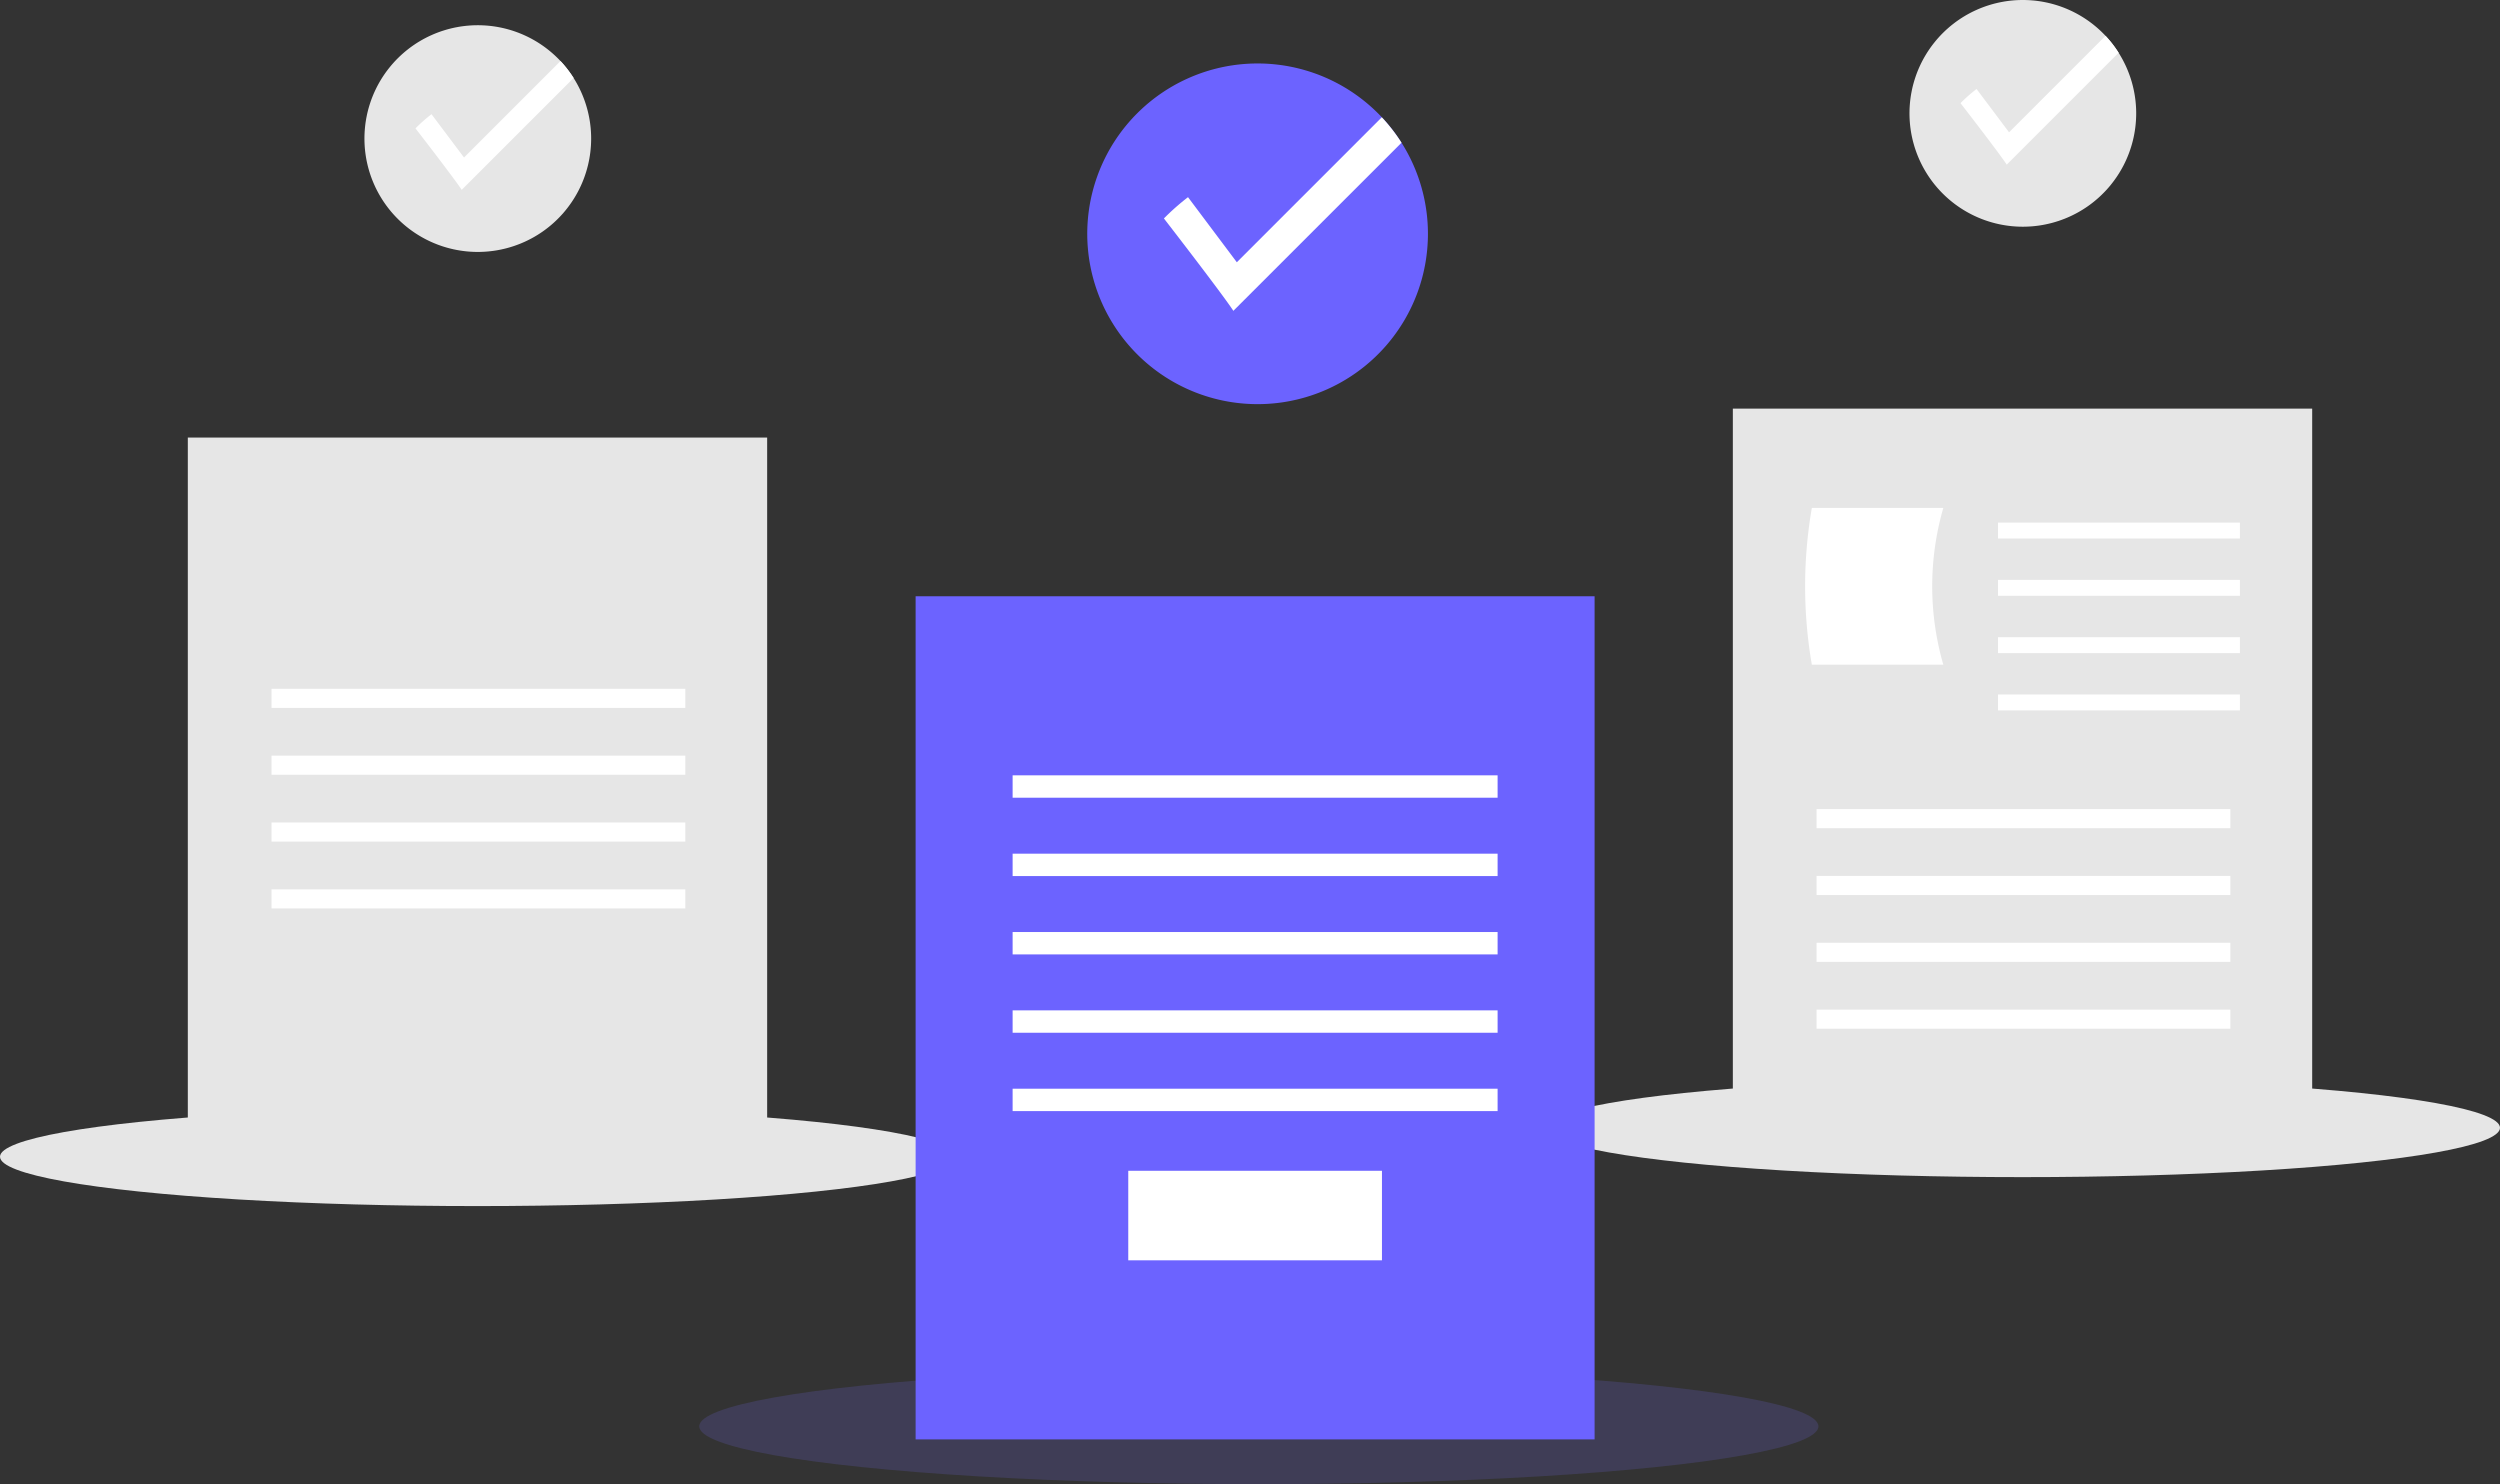
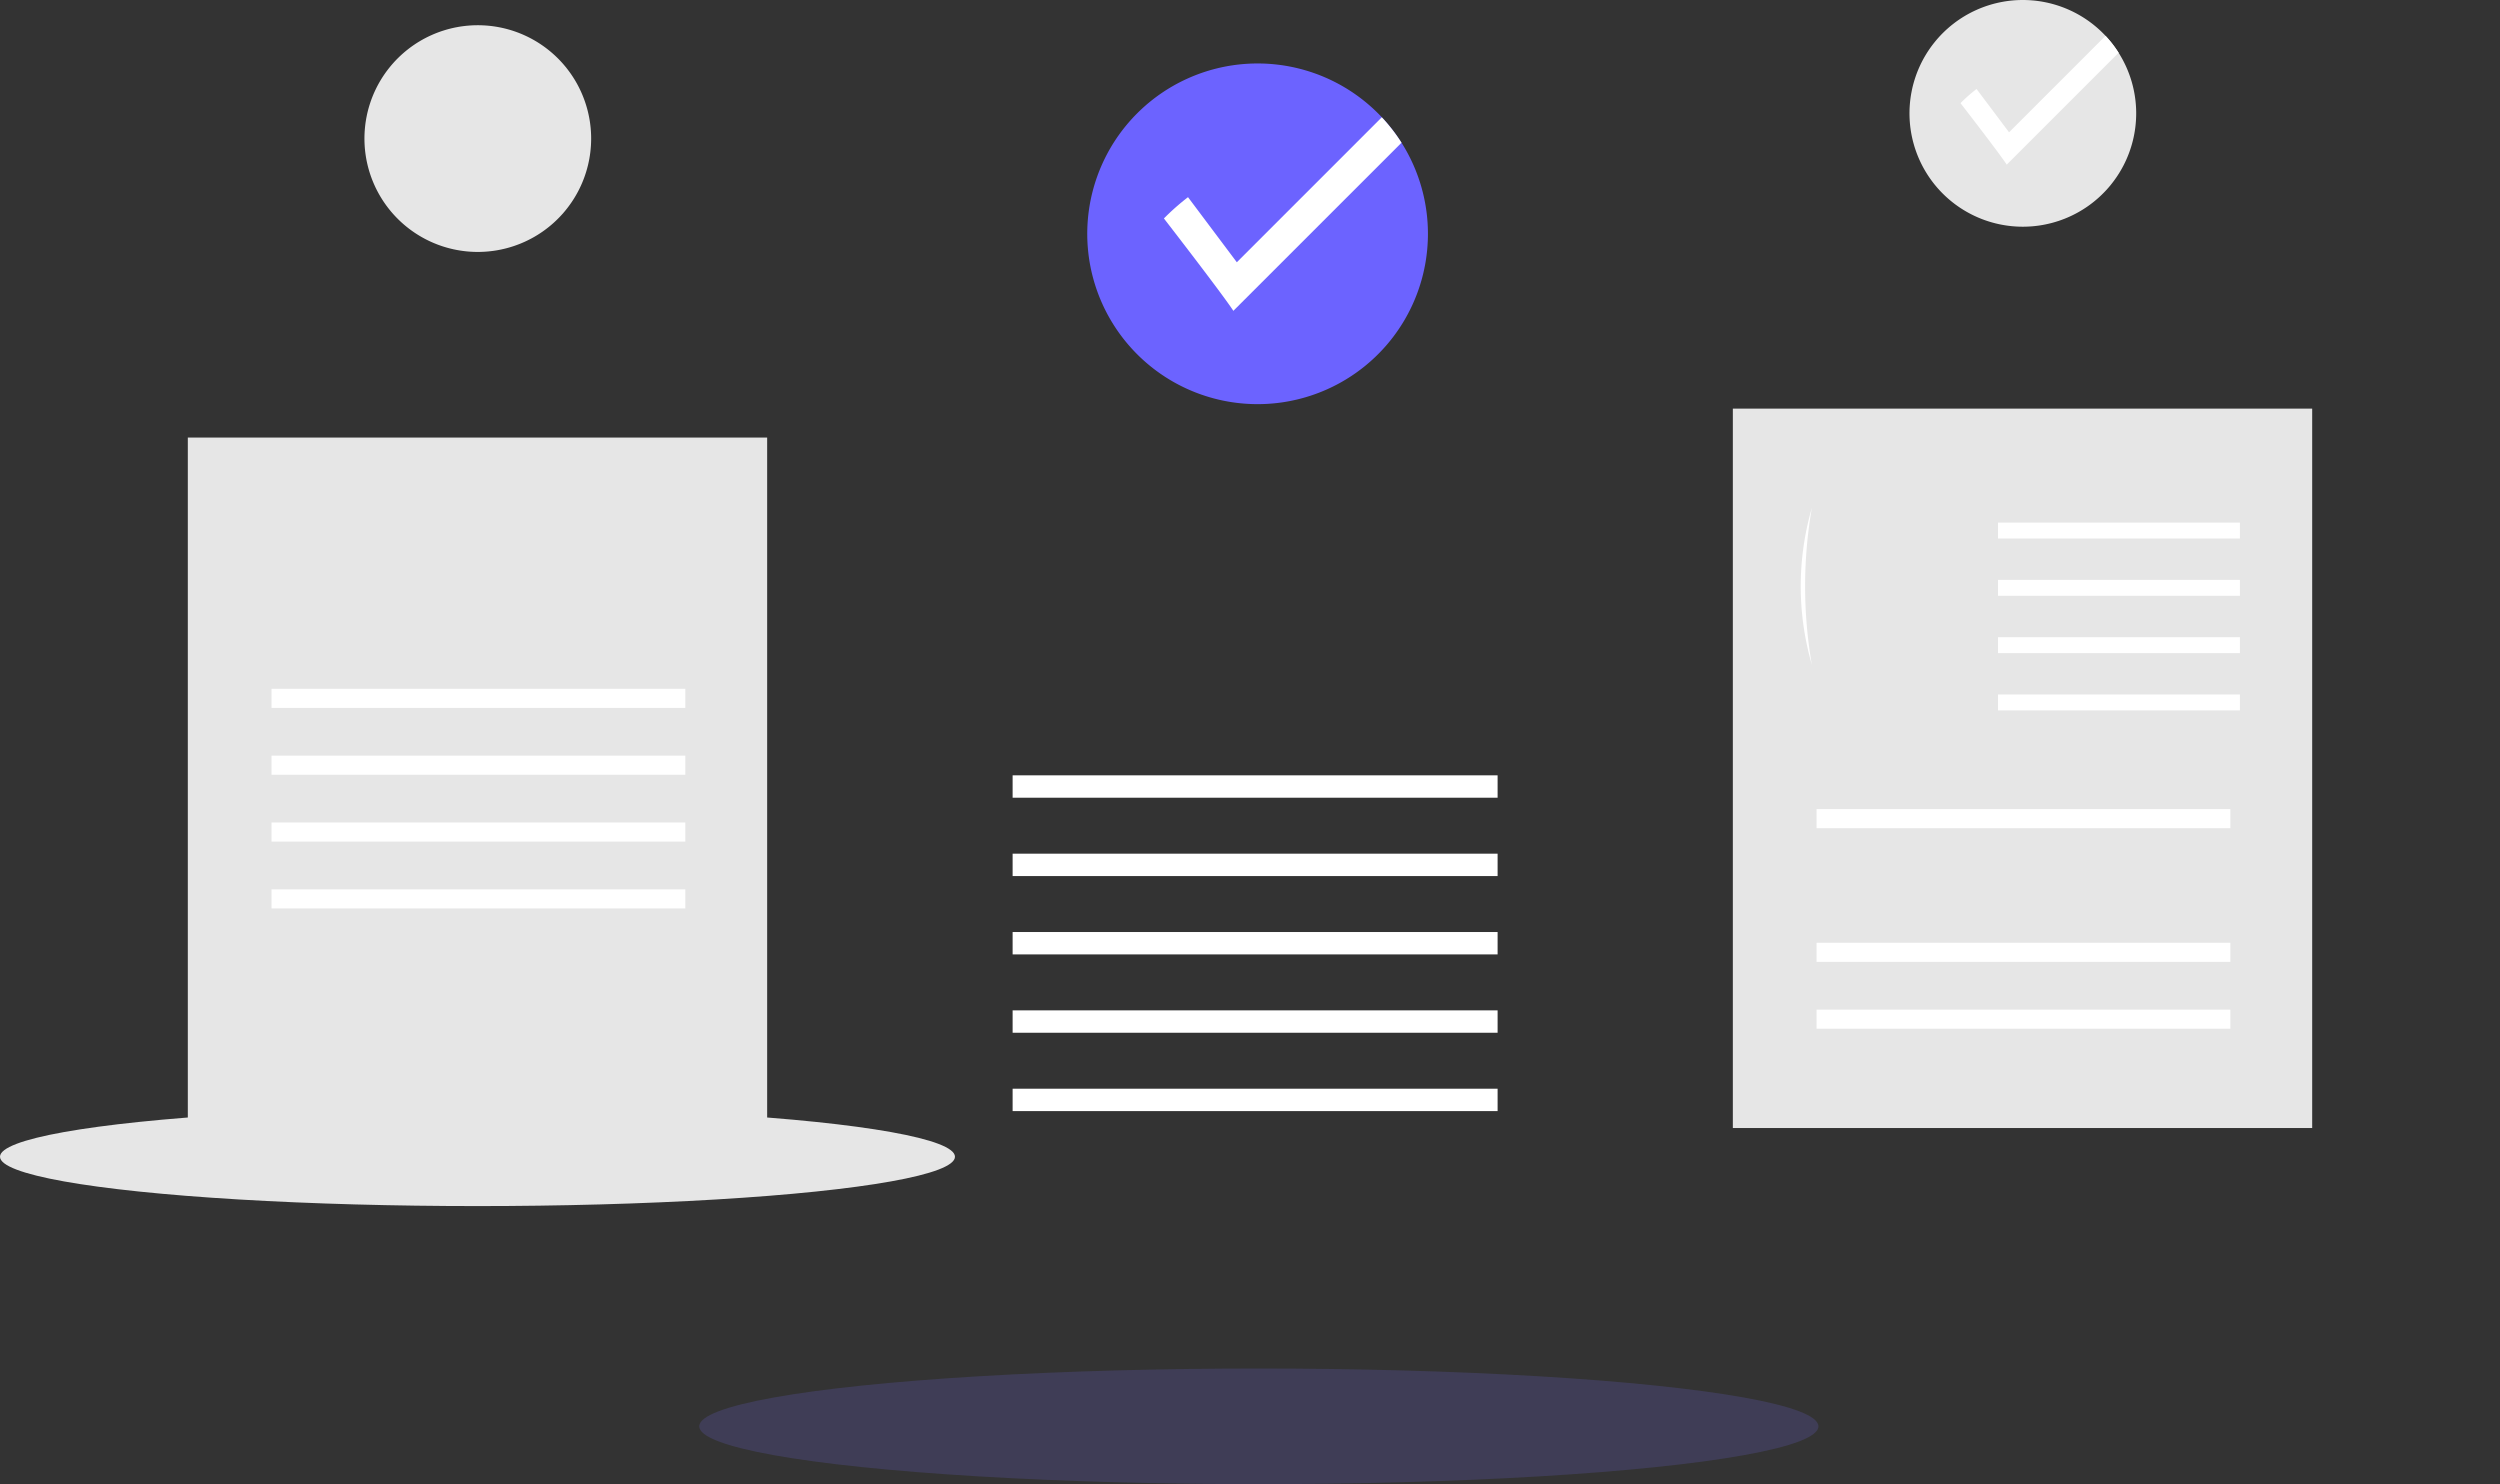
<svg xmlns="http://www.w3.org/2000/svg" width="466" height="276.647" viewBox="0 0 466 276.647">
  <rect x="0" y="0" width="466" height="276.647" fill="#333333" stroke="none" />
  <g id="undraw_reviewed_docs_neeb" transform="translate(0 -204.538)">
    <ellipse id="Ellipse_159" data-name="Ellipse 159" cx="89.003" cy="9.197" rx="89.003" ry="9.197" transform="translate(0 410.957)" fill="#e6e6e6" />
    <rect id="Rectangle_731" data-name="Rectangle 731" width="107.99" height="134.097" transform="translate(35.008 286.1)" fill="#e6e6e6" />
    <rect id="Rectangle_732" data-name="Rectangle 732" width="77.135" height="3.56" transform="translate(50.611 332.931)" fill="#fff" />
    <rect id="Rectangle_733" data-name="Rectangle 733" width="77.135" height="3.56" transform="translate(50.611 345.392)" fill="#fff" />
    <rect id="Rectangle_734" data-name="Rectangle 734" width="77.135" height="3.56" transform="translate(50.611 357.852)" fill="#fff" />
    <rect id="Rectangle_735" data-name="Rectangle 735" width="77.135" height="3.56" transform="translate(50.611 370.312)" fill="#fff" />
    <path id="Path_11014" data-name="Path 11014" d="M300.036,413.526a21.129,21.129,0,1,1-3.275-11.319,21.129,21.129,0,0,1,3.275,11.319Z" transform="translate(-189.845 -183.136)" fill="#e6e6e6" />
-     <path id="Path_11015" data-name="Path 11015" d="M298.633,403.521l-20.857,20.853c-1.311-2.03-8.614-11.461-8.614-11.461a29.556,29.556,0,0,1,2.99-2.639l6.056,8.075,17.983-17.983A21.1,21.1,0,0,1,298.633,403.521Z" transform="translate(-191.716 -184.449)" fill="#fff" />
-     <ellipse id="Ellipse_160" data-name="Ellipse 160" cx="89.003" cy="9.197" rx="89.003" ry="9.197" transform="translate(287.995 405.561)" fill="#e6e6e6" />
    <rect id="Rectangle_736" data-name="Rectangle 736" width="107.99" height="134.097" transform="translate(323.002 280.704)" fill="#e6e6e6" />
    <rect id="Rectangle_737" data-name="Rectangle 737" width="77.135" height="3.56" transform="translate(338.605 355.351)" fill="#fff" />
-     <rect id="Rectangle_738" data-name="Rectangle 738" width="77.135" height="3.56" transform="translate(338.605 367.812)" fill="#fff" />
    <rect id="Rectangle_739" data-name="Rectangle 739" width="77.135" height="3.56" transform="translate(338.605 380.272)" fill="#fff" />
    <rect id="Rectangle_740" data-name="Rectangle 740" width="77.135" height="3.56" transform="translate(338.605 392.732)" fill="#fff" />
-     <path id="Path_11016" data-name="Path 11016" d="M604.877,529.26H580.37a85.717,85.717,0,0,1,0-29.22h24.507a52.578,52.578,0,0,0,0,29.221Z" transform="translate(-242.642 -200.826)" fill="#fff" />
+     <path id="Path_11016" data-name="Path 11016" d="M604.877,529.26H580.37a85.717,85.717,0,0,1,0-29.22a52.578,52.578,0,0,0,0,29.221Z" transform="translate(-242.642 -200.826)" fill="#fff" />
    <rect id="Rectangle_741" data-name="Rectangle 741" width="45.095" height="2.967" transform="translate(372.426 301.949)" fill="#fff" />
    <rect id="Rectangle_742" data-name="Rectangle 742" width="45.095" height="2.967" transform="translate(372.426 312.631)" fill="#fff" />
    <rect id="Rectangle_743" data-name="Rectangle 743" width="45.095" height="2.967" transform="translate(372.426 323.311)" fill="#fff" />
    <rect id="Rectangle_744" data-name="Rectangle 744" width="45.095" height="2.967" transform="translate(372.426 333.991)" fill="#fff" />
    <path id="Path_11017" data-name="Path 11017" d="M644.652,407.9a21.129,21.129,0,1,1-3.275-11.319A21.129,21.129,0,0,1,644.652,407.9Z" transform="translate(-246.466 -182.212)" fill="#e6e6e6" />
    <path id="Path_11018" data-name="Path 11018" d="M643.248,397.9,622.391,418.75c-1.311-2.029-8.614-11.461-8.614-11.461a29.553,29.553,0,0,1,2.99-2.639l6.056,8.075,17.983-17.983a21.1,21.1,0,0,1,2.443,3.155Z" transform="translate(-248.337 -183.525)" fill="#fff" />
    <ellipse id="Ellipse_161" data-name="Ellipse 161" cx="104.308" cy="10.779" rx="104.308" ry="10.779" transform="translate(130.34 459.628)" fill="#3f3d56" />
-     <rect id="Rectangle_745" data-name="Rectangle 745" width="126.561" height="157.159" transform="translate(170.672 315.682)" fill="#6c63ff" />
    <rect id="Rectangle_746" data-name="Rectangle 746" width="90.401" height="4.172" transform="translate(188.752 349.06)" fill="#fff" />
    <rect id="Rectangle_747" data-name="Rectangle 747" width="90.401" height="4.172" transform="translate(188.752 363.664)" fill="#fff" />
    <rect id="Rectangle_748" data-name="Rectangle 748" width="90.401" height="4.172" transform="translate(188.752 378.267)" fill="#fff" />
    <rect id="Rectangle_749" data-name="Rectangle 749" width="90.401" height="4.172" transform="translate(188.752 392.87)" fill="#fff" />
    <rect id="Rectangle_750" data-name="Rectangle 750" width="90.401" height="4.172" transform="translate(188.752 407.474)" fill="#fff" />
-     <rect id="Rectangle_751" data-name="Rectangle 751" width="47.287" height="16.689" transform="translate(210.309 422.772)" fill="#fff" />
    <path id="Path_11019" data-name="Path 11019" d="M482.5,432.688a31.751,31.751,0,1,1-4.921-17.009,31.751,31.751,0,0,1,4.921,17.009Z" transform="translate(-216.333 -184.538)" fill="#6c63ff" />
    <path id="Path_11020" data-name="Path 11020" d="M480.385,417.653,449.042,448.99c-1.97-3.05-12.945-17.223-12.945-17.223a44.41,44.41,0,0,1,4.492-3.966l9.1,12.134,27.024-27.024A31.7,31.7,0,0,1,480.385,417.653Z" transform="translate(-219.144 -186.511)" fill="#fff" />
  </g>
</svg>